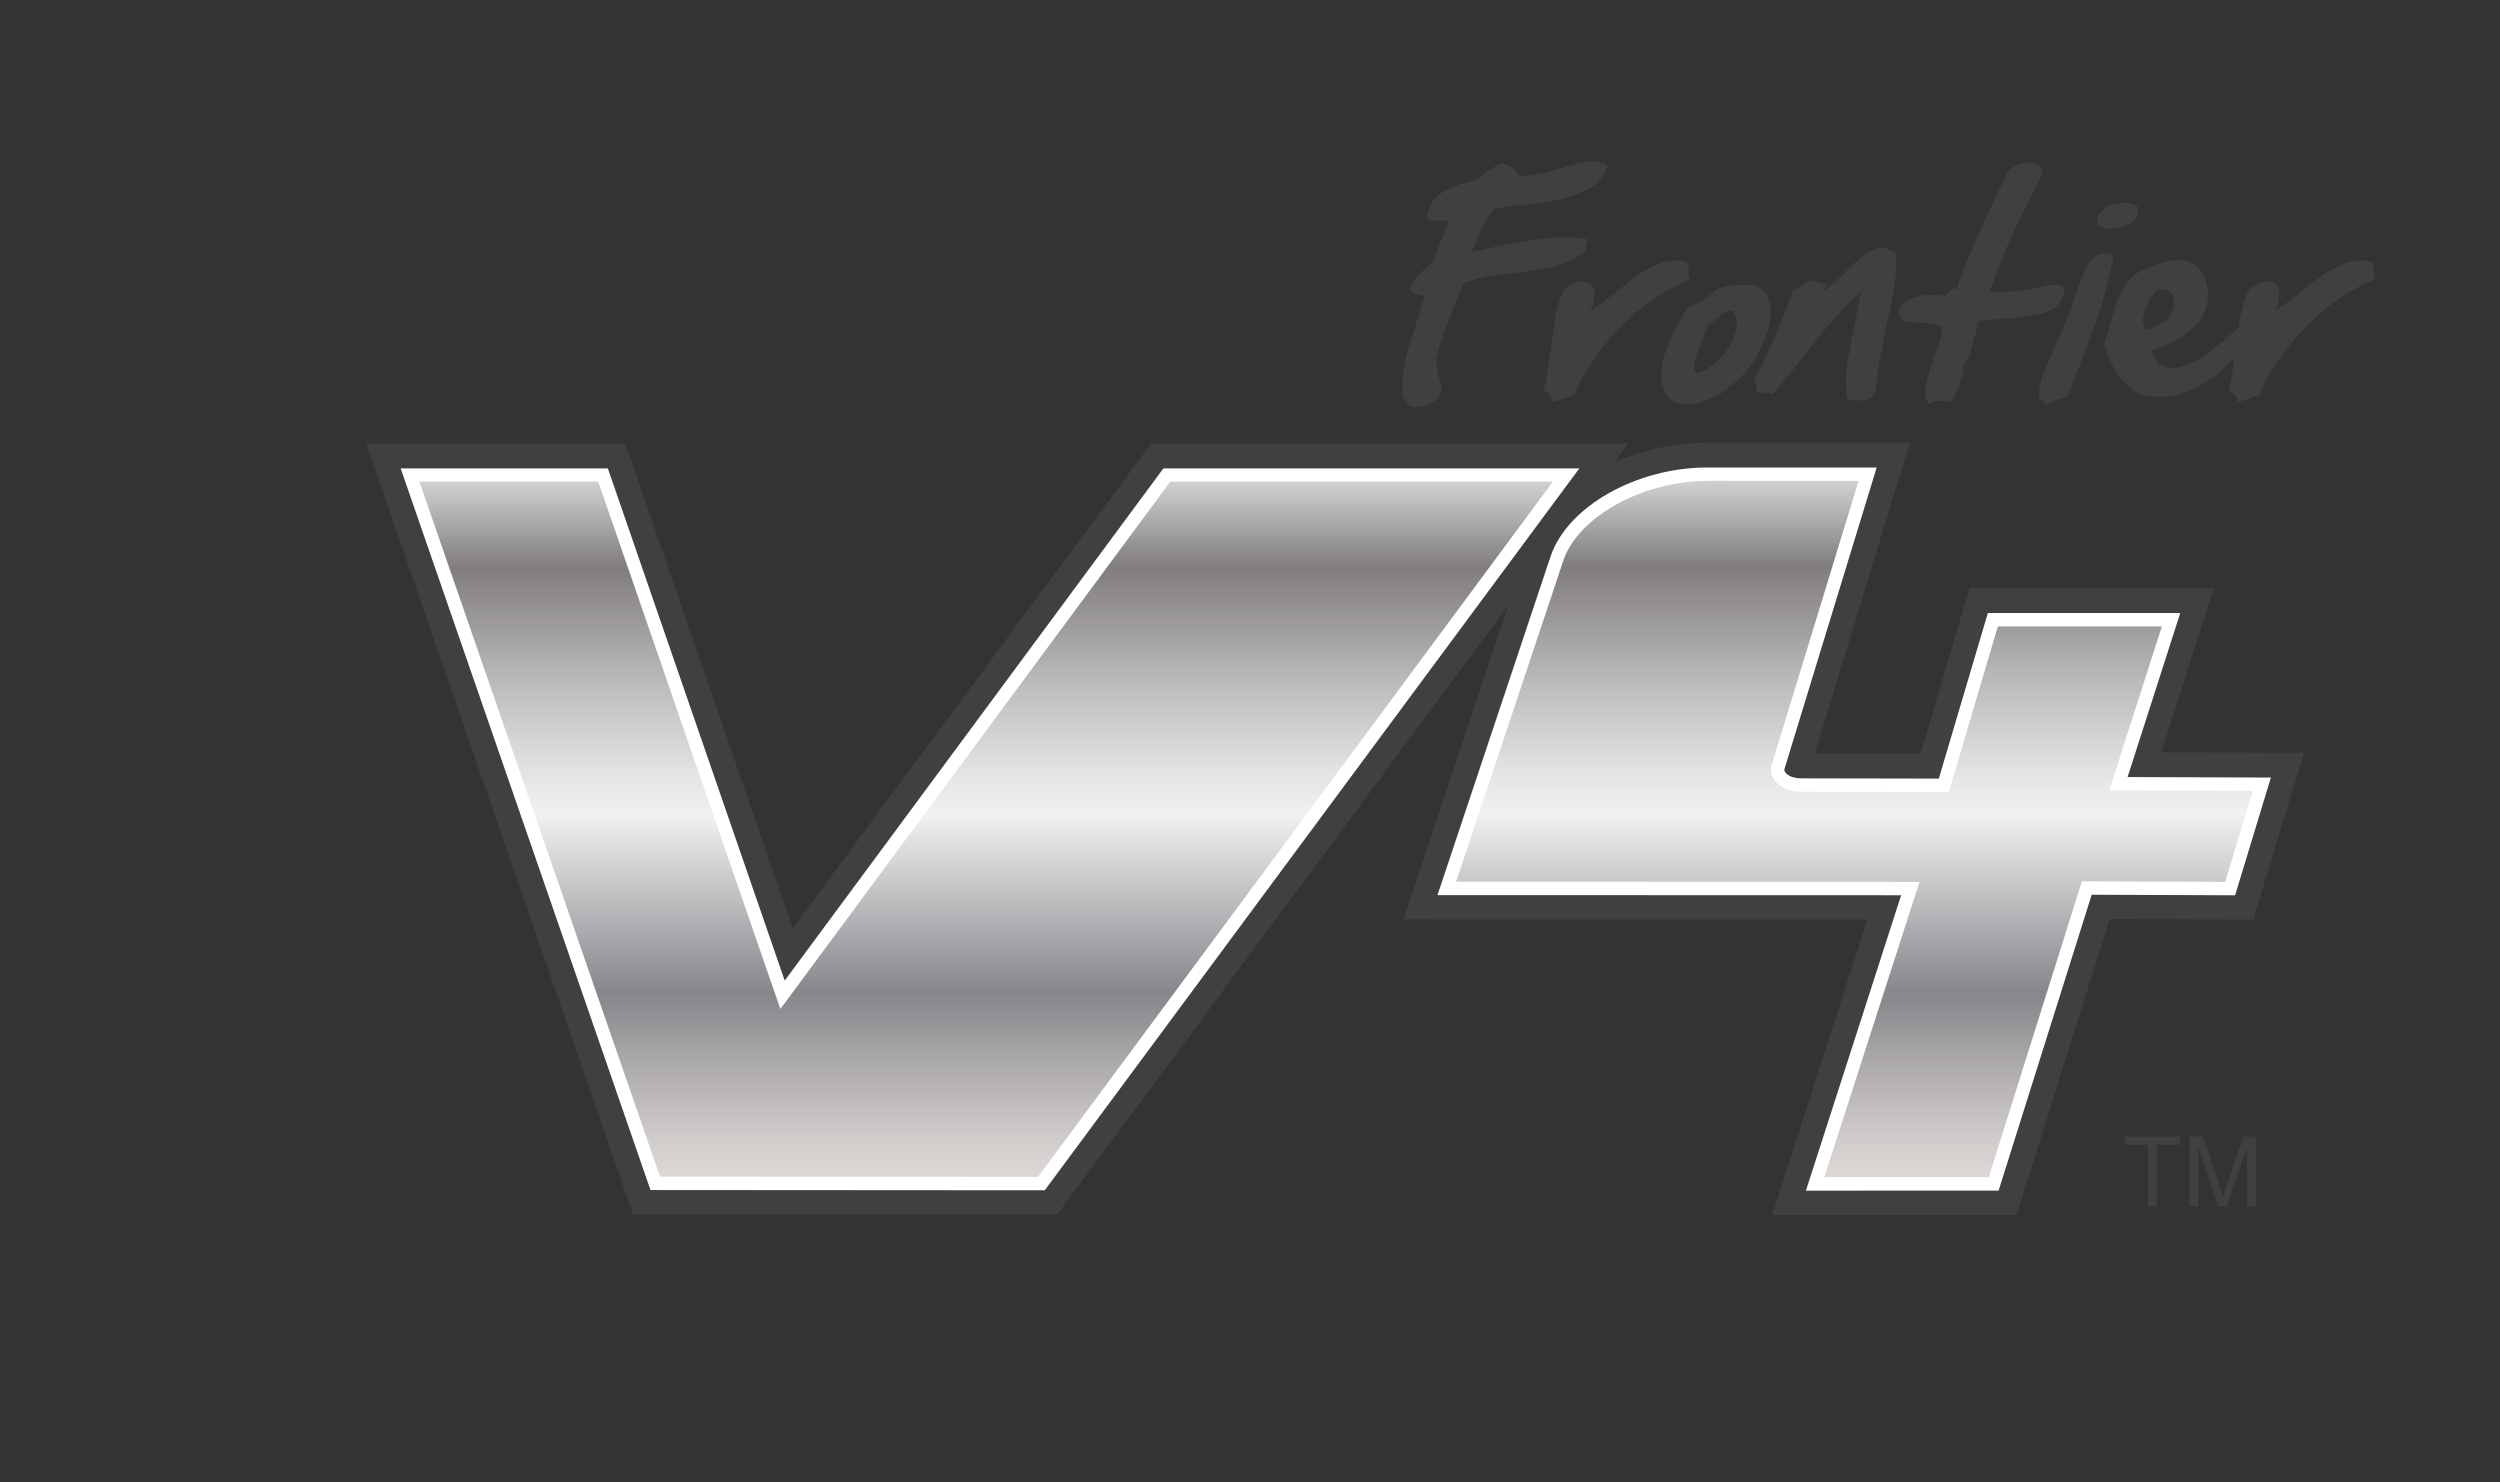
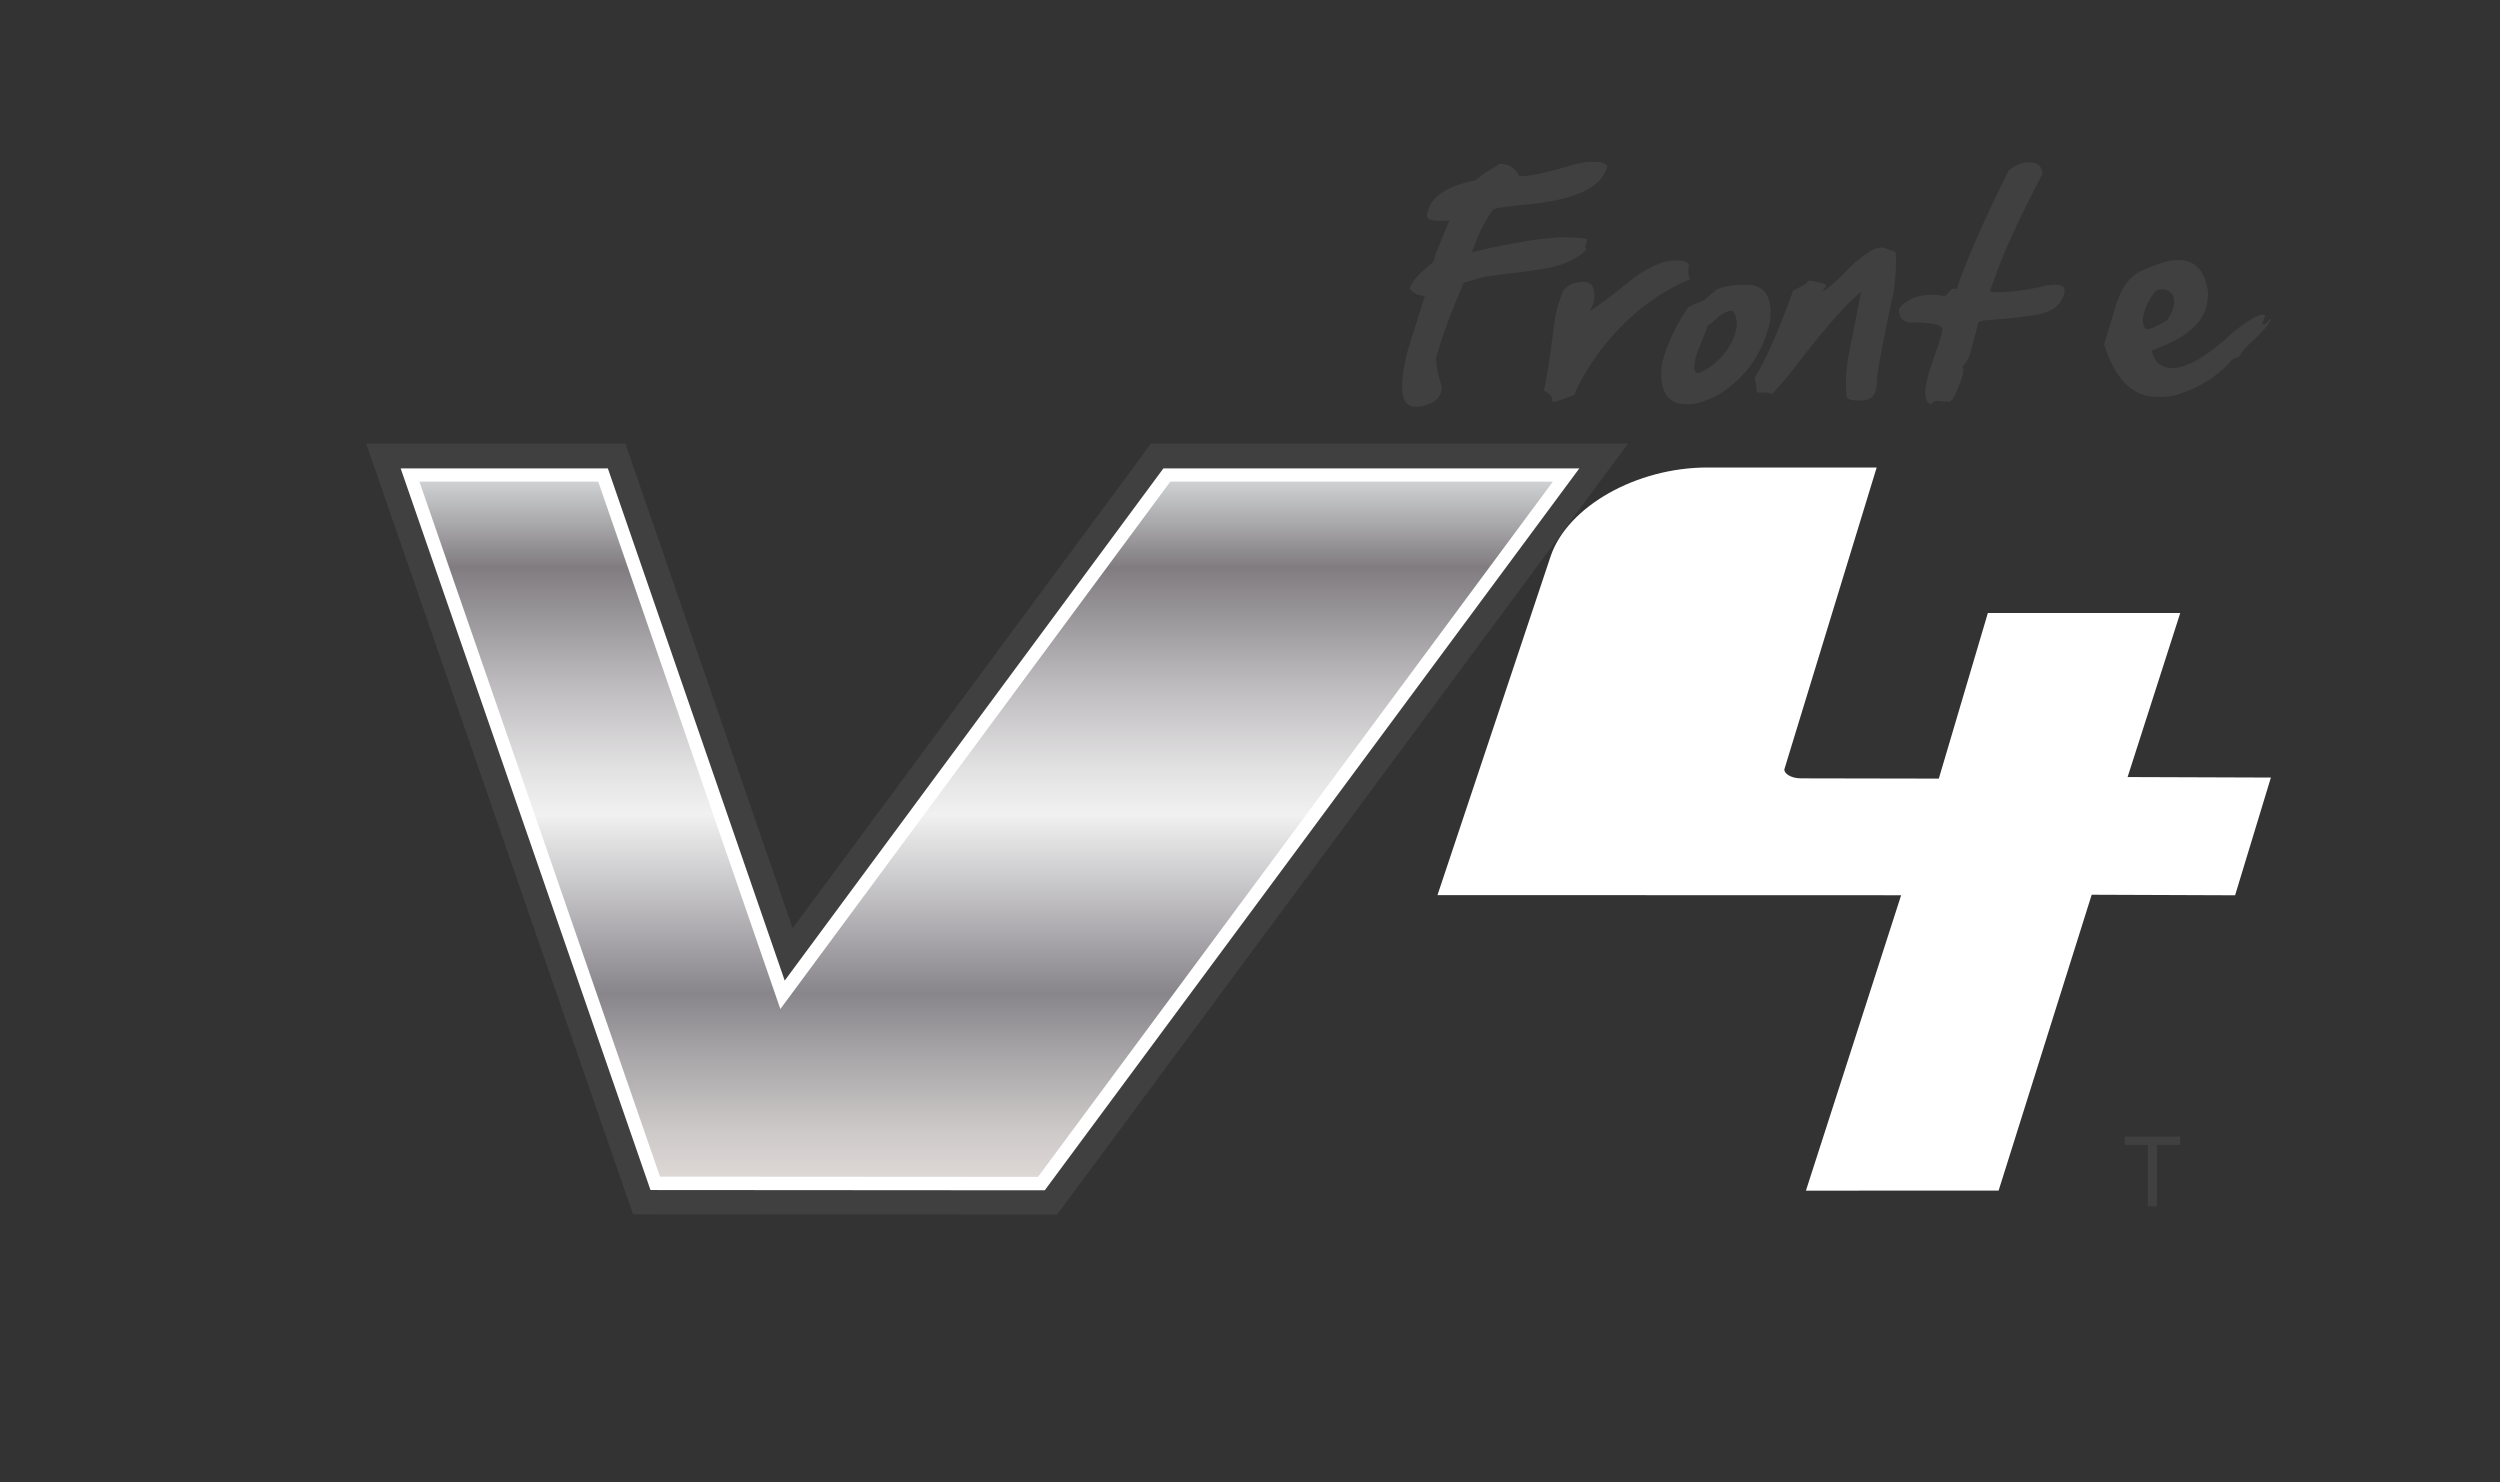
<svg xmlns="http://www.w3.org/2000/svg" version="1.1" x="0px" y="0px" viewBox="0 0 280 166" style="enable-background:new 0 0 280 166;" xml:space="preserve">
  <rect x="0" y="0" width="280" height="166" fill="#333333" stroke="none" />
  <g id="_x3C_backgrounds_x3E_" style="display:none;">
</g>
  <g id="artwork">
    <g>
      <g>
        <path style="fill:#404040;" d="M178.256,18.129h0.279c0.767,0,1.273,0.148,1.505,0.445l-0.16,0.445     c-0.742,2.034-3.523,3.313-8.337,3.832c-2.827,0.248-4.281,0.47-4.349,0.664c-0.826,1.148-1.528,2.516-2.106,4.107l-0.226,0.611     c4.792-1.111,8.306-1.665,10.547-1.665c1.642,0.055,2.438,0.168,2.376,0.332l-0.164,0.443c-0.078,0.234-0.062,0.439,0.055,0.613     c-0.744,0.806-1.983,1.452-3.705,1.944c-1.203,0.256-3.695,0.611-7.492,1.054c-0.808,0.185-1.653,0.426-2.534,0.722     c-1.466,3.369-2.505,6.2-3.123,8.494c0.064,0.972,0.281,2.007,0.646,3.108c0.01,0.289-0.029,0.545-0.115,0.777     c-0.285,0.789-1.101,1.288-2.434,1.499h-0.443c-1.603,0-1.862-2.128-0.785-6.383l1.899-6.051c-0.734,0-1.306-0.26-1.716-0.781     l0.058-0.164c0.25-0.687,1.005-1.536,2.264-2.555c0.207-0.166,0.328-0.295,0.365-0.385l0.166-0.613l1.579-3.885l0.078-0.058     l-0.685,0.058h-0.504c-1.109,0-1.554-0.295-1.337-0.888l0.195-0.558c0.535-1.452,2.219-2.471,5.058-3.051     c0.074,0,0.529-0.336,1.363-1.001c0.09,0,0.589-0.295,1.489-0.888h0.109c0.935,0,1.638,0.461,2.108,1.388h0.111     c1.085,0,3.049-0.426,5.901-1.275C176.917,18.24,177.602,18.129,178.256,18.129" />
        <path style="fill:#404040;" d="M187.519,29.178h0.168c1.144,0,1.624,0.258,1.433,0.775c-0.074,0.568-0.018,0.976,0.168,1.222     l-0.039,0.111c-3.912,1.667-7.281,4.369-10.112,8.107c-1.437,2.009-2.372,3.617-2.811,4.831     c-1.298,0.519-2.132,0.777-2.503,0.777c0.156-0.437-0.152-0.861-0.927-1.277c0.221-0.611,0.623-3.127,1.195-7.549     c0.109-0.908,0.334-1.833,0.679-2.776l0.281-0.779c0.398-0.601,1.076-0.951,2.048-1.054h0.17c1.13,0,1.523,0.798,1.185,2.389     l-0.103,0.275l-0.279,0.611c1.13-0.732,2.817-2.007,5.062-3.828C184.903,29.789,186.365,29.178,187.519,29.178" />
        <path style="fill:#404040;" d="M195.542,31.887h0.055c1.907,0,2.807,1.159,2.7,3.481c-0.012,0.601-0.16,1.288-0.443,2.052     l-0.18,0.502c-0.96,2.637-2.729,4.761-5.317,6.372c-1.329,0.652-2.432,0.984-3.299,0.984h-0.195     c-1.962,0-2.895-1.261-2.807-3.777c0.057-0.685,0.205-1.355,0.443-2.011l0.109-0.293c0.627-1.731,1.45-3.317,2.467-4.763     c0.154-0.135,0.701-0.379,1.642-0.732c0.211-0.123,0.699-0.533,1.478-1.236C192.936,32.079,194.052,31.887,195.542,31.887      M191.243,36.451l-0.117,0.443l-1.06,2.639c-0.445,1.505-0.394,2.262,0.162,2.262c0.91-0.342,1.771-0.947,2.577-1.819     c0.664-0.748,1.119-1.484,1.39-2.206l0.068-0.195c0.404-1.111,0.338-2.04-0.209-2.79c-0.605,0-1.312,0.388-2.102,1.167     C191.583,36.258,191.343,36.424,191.243,36.451" />
        <path style="fill:#404040;" d="M210.76,27.706c1.076,0.305,1.597,0.511,1.558,0.611c0.078,1.251,0.012,2.655-0.201,4.219     c-1.148,5.275-1.792,8.677-1.944,10.215c0.09,0,0.053,0.353-0.107,1.054l-0.045,0.111c-0.225,0.629-0.748,0.945-1.566,0.945     h-0.107c-1.185,0-1.696-0.221-1.533-0.664c-0.139-1.093-0.078-2.481,0.182-4.164l1.446-7.33h-0.053     c-1.876,1.591-4.529,4.66-7.966,9.216c-1.281,1.507-1.962,2.267-2.048,2.278c0.039-0.113-0.115-0.186-0.473-0.223h-0.835     c-0.33,0-0.437-0.168-0.318-0.5l-0.242-1.165c1.197-1.862,2.639-5.118,4.334-9.772c0.957-0.461,1.466-0.74,1.523-0.832     c0.07-0.185,0.176-0.277,0.324-0.277c1.298,0.205,1.907,0.408,1.835,0.607l-0.353,0.502l0.039,0.058h0.051     c0.955-0.671,1.954-1.575,2.991-2.723C208.8,28.428,209.968,27.706,210.76,27.706" />
        <path style="fill:#404040;" d="M227.179,18.187h0.221c0.83,0,1.287,0.424,1.37,1.275c-2.415,4.591-4.097,8.199-5.052,10.828     l-0.872,2.387l0.755,0.055c1.64,0,3.551-0.258,5.726-0.777l0.8-0.055h0.164c0.849,0,1.128,0.406,0.832,1.222     c-0.439,1.202-1.515,1.923-3.229,2.161c-0.818,0.178-2.758,0.381-5.831,0.613c-0.027,0.074-0.17,0.111-0.433,0.111l-0.059,0.168     l-0.937,3.498c-0.189,0.516-0.472,0.98-0.839,1.388c0.15,0.303,0.117,0.75-0.096,1.331l-0.203,0.556     c-0.457,1.269-0.839,1.952-1.134,2.054l-1.406-0.113c-0.17,0-0.425,0.131-0.751,0.39c-0.851-0.406-0.765-2.016,0.261-4.831     c0.916-2.514,1.244-3.773,0.984-3.773c-0.209-0.373-1.322-0.558-3.352-0.558c-0.943,0-1.413-0.48-1.417-1.439l0.059-0.168     c0.826-1.003,2.048-1.499,3.656-1.499c0.836,0.035,1.244,0.092,1.218,0.164c0.285,0,0.574-0.24,0.869-0.724l0.211-0.111h0.5     l0.205-0.72c1.197-3.293,3.047-7.457,5.55-12.491C225.668,18.502,226.408,18.187,227.179,18.187" />
-         <path style="fill:#404040;" d="M237.695,22.736h0.334c0.931,0,1.419,0.244,1.454,0.724l-0.051,0.609l-0.02,0.058     c-0.275,0.748-1.214,1.249-2.823,1.499h-0.389c-1.07-0.102-1.505-0.435-1.3-0.999l0.027-0.223l0.119-0.334     C235.667,23.183,236.547,22.736,237.695,22.736 M235.743,28.401c0.738,0,1.042,0.187,0.91,0.556     c-0.433,2.413-1.156,5.005-2.163,7.771l-0.588,1.612l-2.29,5.995c-0.369,0.221-0.876,0.389-1.517,0.5l-0.603,0.445h-0.058     c-0.32,0-0.533-0.242-0.625-0.724c-0.082,0.222-0.16,0.332-0.232,0.332c-0.371-0.49-0.265-1.564,0.338-3.219l2.987-6.83     c0.279-0.97,0.74-2.34,1.384-4.107C233.851,29.178,234.673,28.401,235.743,28.401" />
        <path style="fill:#404040;" d="M243.979,29.123c1.929,0,3.045,1.259,3.346,3.777c-0.07,0.793-0.178,1.404-0.33,1.831     c-0.681,1.86-2.672,3.358-5.969,4.496l-0.022,0.058c0.285,1.294,1.05,1.94,2.292,1.94c1.663,0,3.951-1.351,6.862-4.049     c1.618-1.298,2.739-1.944,3.369-1.944h0.113l0.068,0.111l-0.201,0.553l-0.133,0.222c-0.008,0.123,0.037,0.195,0.137,0.223     c0.23,0,0.472-0.203,0.722-0.611h0.113l-0.021,0.055c-0.228,0.629-1.16,1.665-2.801,3.108c-0.275,0.316-0.541,0.685-0.787,1.111     c-0.556,0.1-0.888,0.307-0.999,0.609c-1.634,1.696-3.613,2.897-5.926,3.611c-0.66,0.148-1.226,0.222-1.687,0.222h-0.56     c-2.706,0-4.679-1.962-5.905-5.884l0.039-0.111l1.314-4.385l0.168-0.443c0.665-1.833,1.681-2.981,3.03-3.442     C241.755,29.474,243.009,29.123,243.979,29.123 M240.28,34.564c-0.402,1.107-0.377,1.886,0.096,2.329     c0.437,0,1.204-0.332,2.305-0.999c0.303-0.426,0.512-0.796,0.627-1.109c0.412-1.138,0.195-1.917-0.652-2.335l-0.425-0.053     c-0.554,0-0.898,0.187-1.037,0.556C240.838,33.332,240.535,33.87,240.28,34.564" />
-         <path style="fill:#404040;" d="M264.238,29.178h0.166c1.144,0,1.63,0.258,1.439,0.775c-0.076,0.568-0.022,0.976,0.166,1.222     l-0.039,0.111c-3.912,1.667-7.281,4.369-10.114,8.107c-1.435,2.009-2.372,3.617-2.811,4.831     c-1.302,0.519-2.134,0.777-2.505,0.777c0.158-0.437-0.15-0.861-0.927-1.277c0.226-0.611,0.623-3.127,1.195-7.549     c0.113-0.908,0.338-1.833,0.679-2.776l0.283-0.779c0.394-0.601,1.08-0.951,2.05-1.054h0.166c1.128,0,1.523,0.798,1.181,2.389     l-0.094,0.275l-0.275,0.611c1.119-0.732,2.805-2.007,5.054-3.828C261.622,29.789,263.084,29.178,264.238,29.178" />
      </g>
      <g>
        <path style="fill:#404040;" d="M118.398,136.031L70.896,136L41.012,49.68h29.027l18.743,54.281l40.132-54.279h53.426     L118.398,136.031z" />
      </g>
      <g>
-         <path style="fill:#404040;" d="M198.486,136.07l10.665-33.087l-51.971-0.015l13.887-41.584     c2.304-6.742,10.966-11.806,20.157-11.806l22.678,0.005l-10.648,34.812l11.84,0.022l5.493-18.548h27.372l-5.903,18.392     l15.99,0.055l-5.681,18.68l-16.082-0.062l-10.424,33.129L198.486,136.07z M202.519,86.799l-0.014,0.045     C202.51,86.829,202.515,86.814,202.519,86.799z M201.609,84.386L201.609,84.386L201.609,84.386z" />
-       </g>
+         </g>
      <path style="fill:#FFFFFF;" d="M68.079,52.461H67.01H46.981h-2.107l0.689,1.991l26.942,77.822l0.349,1.009l1.067,0.001    l42.335,0.029l0.756,0l0.45-0.608l57.647-77.849l1.772-2.393h-2.977h-42.848h-0.756l-0.45,0.608l-41.963,56.756l-19.46-56.356    L68.079,52.461L68.079,52.461z" />
      <path style="fill:#FFFFFF;" d="M191.225,52.36L191.225,52.36c-7.939,0-15.646,4.356-17.546,9.918l-12.022,35.999l-0.659,1.975    l2.082,0.001l49.847,0.014l-10.032,31.124l-0.632,1.961l2.06,0l18.42-0.004l1.1,0l0.33-1.05l10.096-32.087l14.945,0.057    l1.116,0.004l0.325-1.068l3.098-10.188l0.587-1.929l-2.017-0.007L238.29,87.03l5.27-16.419l0.629-1.958h-2.057h-18.371h-1.12    l-0.318,1.074l-5.176,17.477l-15.428-0.029c-0.942,0-1.535-0.356-1.758-0.661c-0.14-0.191-0.122-0.328-0.09-0.426l9.722-31.785    l0.593-1.938l-2.027,0L191.225,52.36L191.225,52.36z" />
      <g>
        <path style="fill:#404040;" d="M240.553,135.111v-6.885h-2.571v-0.923h6.188v0.923h-2.586v6.885H240.553z" />
-         <path style="fill:#404040;" d="M245.199,135.111v-7.808h1.556l1.843,5.532c0.172,0.512,0.299,0.898,0.375,1.152     c0.09-0.283,0.23-0.701,0.414-1.246l1.872-5.438h1.39v7.808h-0.996v-6.536l-2.27,6.536h-0.933l-2.255-6.647v6.647H245.199z" />
      </g>
      <g>
        <linearGradient id="SVGID_1_" gradientUnits="userSpaceOnUse" x1="110.443" y1="131.811" x2="110.443" y2="53.961">
          <stop offset="0" style="stop-color:#E3E0DE" />
          <stop offset="0" style="stop-color:#DDD8D6" />
          <stop offset="0.062" style="stop-color:#CECAC9" />
          <stop offset="0.18" style="stop-color:#A7A4A7" />
          <stop offset="0.264" style="stop-color:#88858B" />
          <stop offset="0.522" style="stop-color:#F1F1F1" />
          <stop offset="0.586" style="stop-color:#E3E2E3" />
          <stop offset="0.708" style="stop-color:#BDBBBD" />
          <stop offset="0.874" style="stop-color:#817D81" />
          <stop offset="0.876" style="stop-color:#807C80" />
          <stop offset="1" style="stop-color:#CFD1D2" />
          <stop offset="1" style="stop-color:#A5A7AA" />
        </linearGradient>
        <polygon style="fill:url(#SVGID_1_);" points="46.981,53.961 73.923,131.783 116.258,131.811 173.905,53.963 131.057,53.963      87.4,113.01 67.01,53.961    " />
      </g>
      <g>
        <linearGradient id="SVGID_2_" gradientUnits="userSpaceOnUse" x1="207.699" y1="131.85" x2="207.699" y2="53.86">
          <stop offset="0" style="stop-color:#E3E0DE" />
          <stop offset="0" style="stop-color:#DDD8D6" />
          <stop offset="0.062" style="stop-color:#CECAC9" />
          <stop offset="0.18" style="stop-color:#A7A4A7" />
          <stop offset="0.264" style="stop-color:#88858B" />
          <stop offset="0.522" style="stop-color:#F1F1F1" />
          <stop offset="0.586" style="stop-color:#E3E2E3" />
          <stop offset="0.708" style="stop-color:#BDBBBD" />
          <stop offset="0.874" style="stop-color:#817D81" />
          <stop offset="0.876" style="stop-color:#807C80" />
          <stop offset="1" style="stop-color:#CFD1D2" />
          <stop offset="1" style="stop-color:#A5A7AA" />
        </linearGradient>
-         <path style="fill:url(#SVGID_2_);" d="M191.225,53.86c-7.223,0-14.447,3.988-16.126,8.903L163.08,98.752l51.906,0.014     l-10.664,33.084l18.42-0.004l10.428-33.141l16.05,0.062l3.098-10.188l-16.083-0.055l5.897-18.371h-18.371l-5.495,18.553     l-16.55-0.031c-2.296,0-3.76-1.519-3.274-3.043l9.716-31.768L191.225,53.86z" />
      </g>
    </g>
  </g>
</svg>